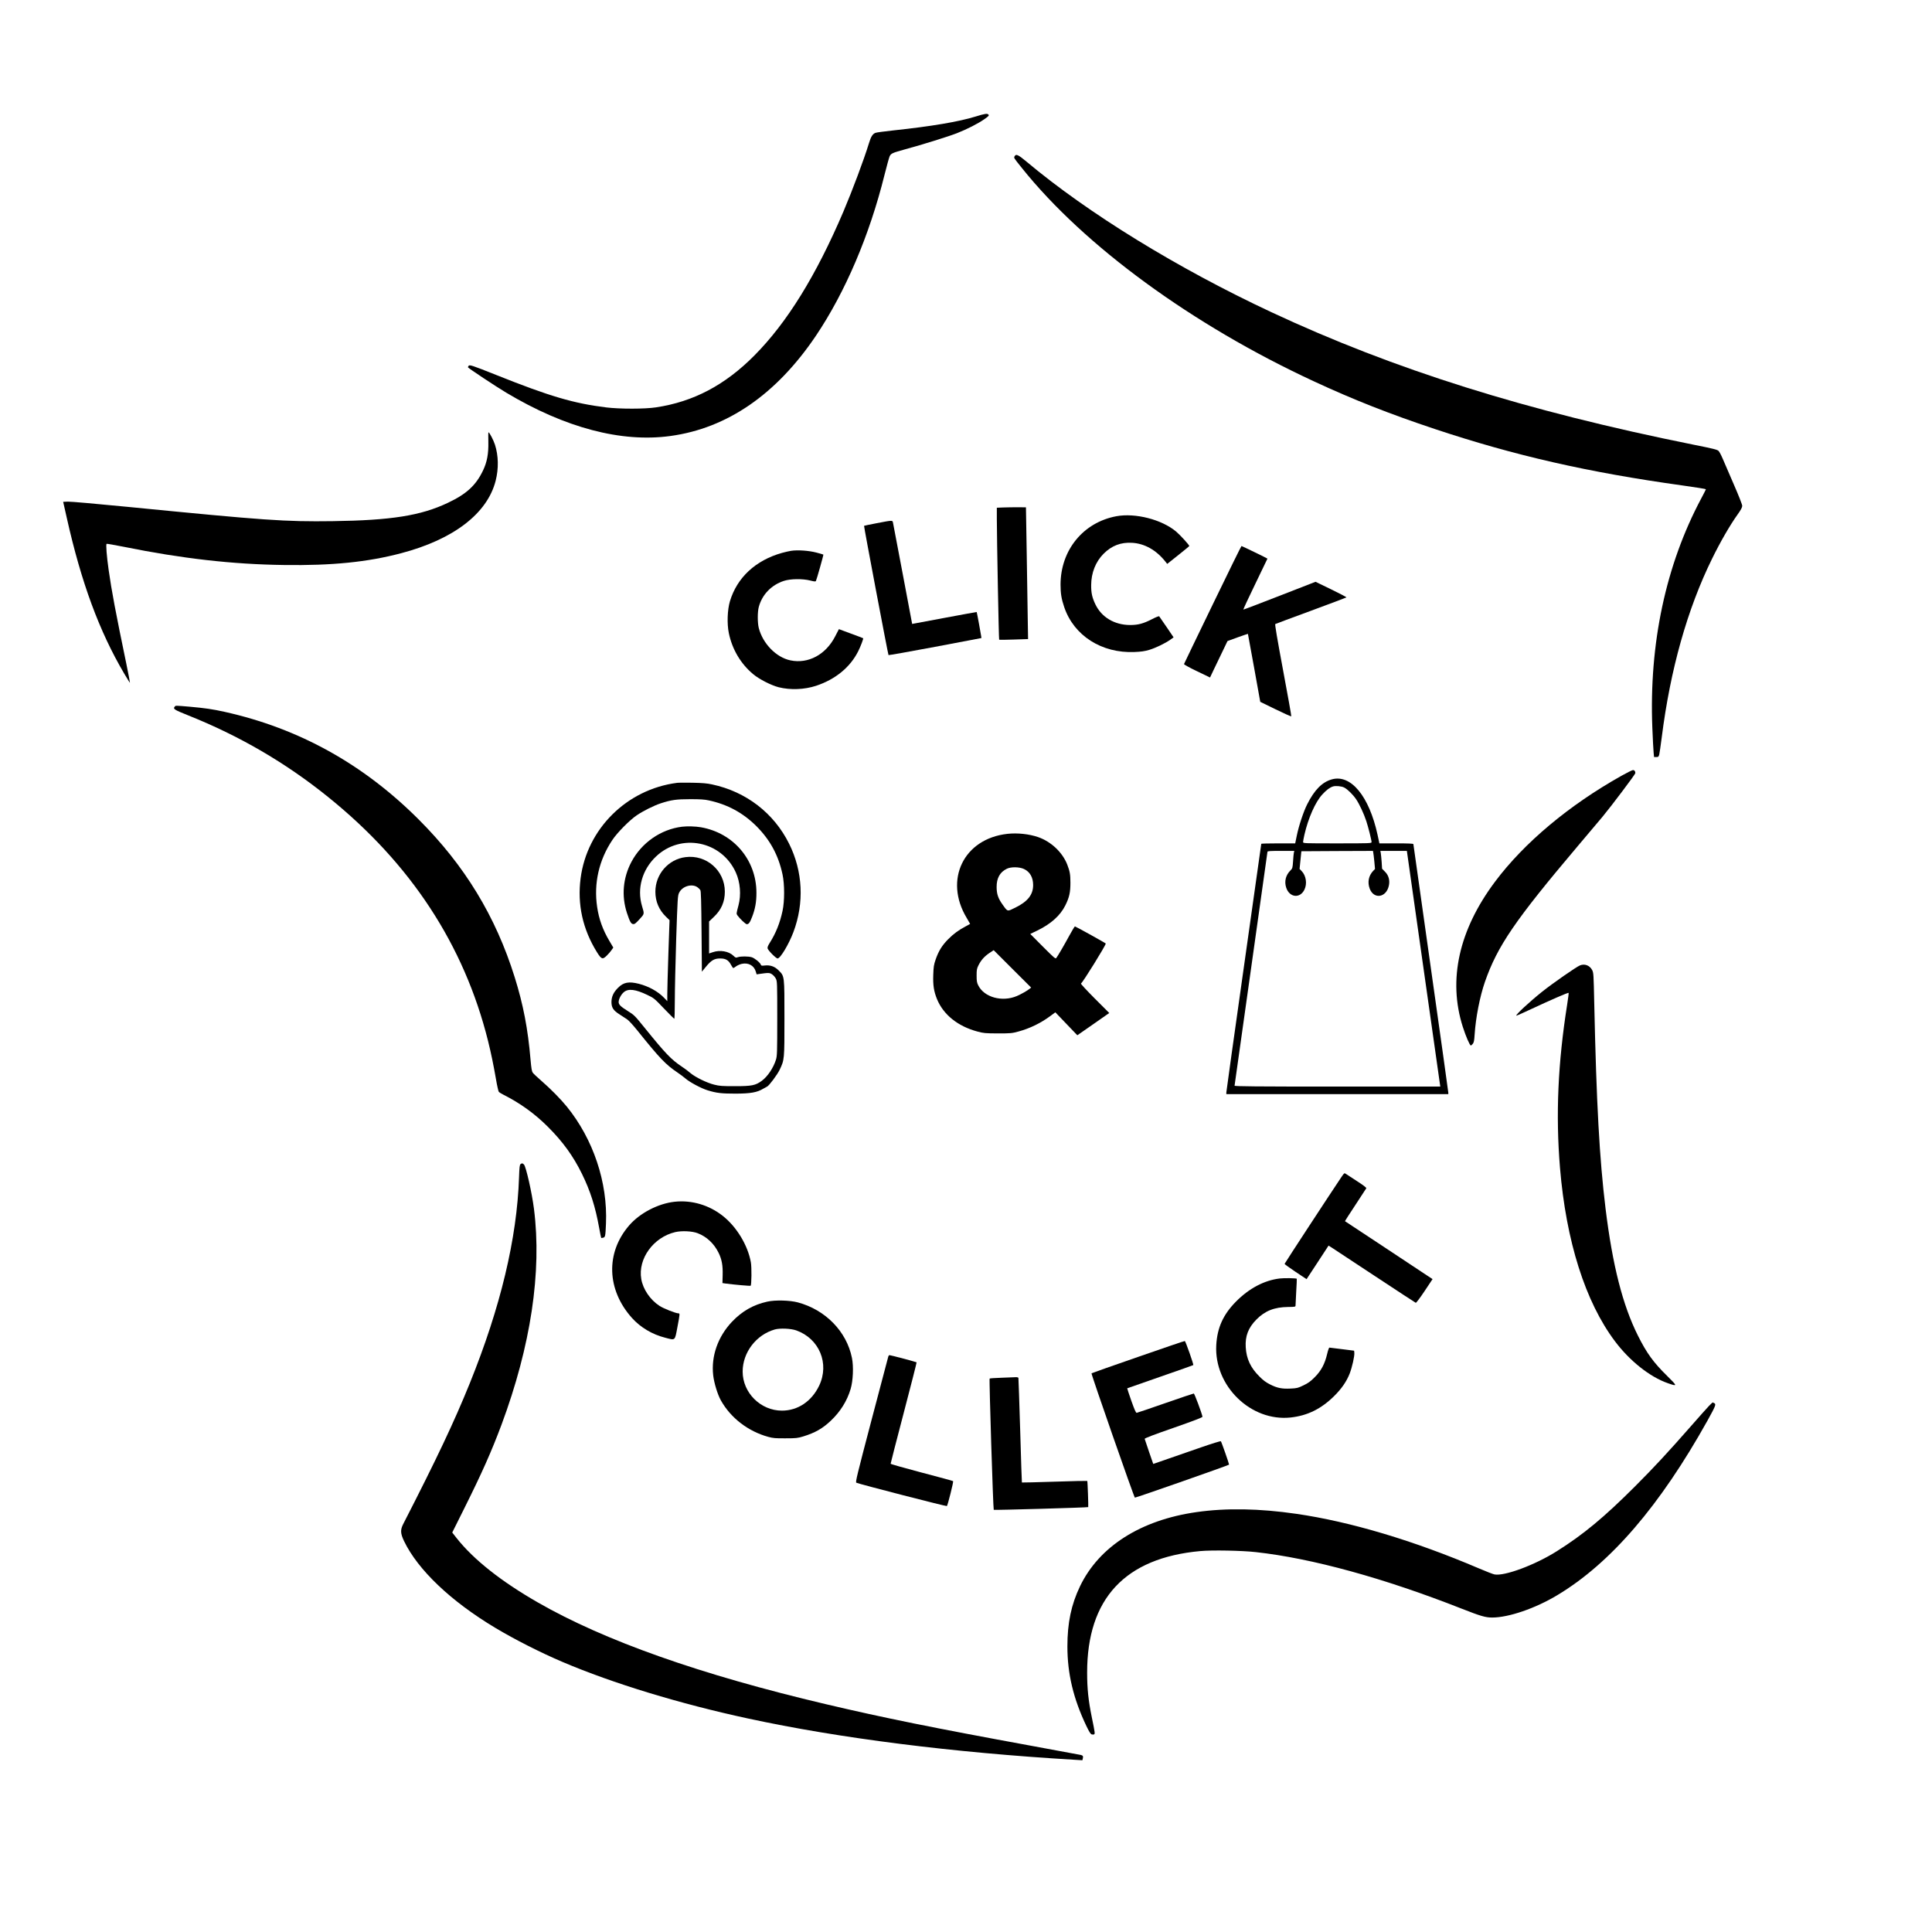
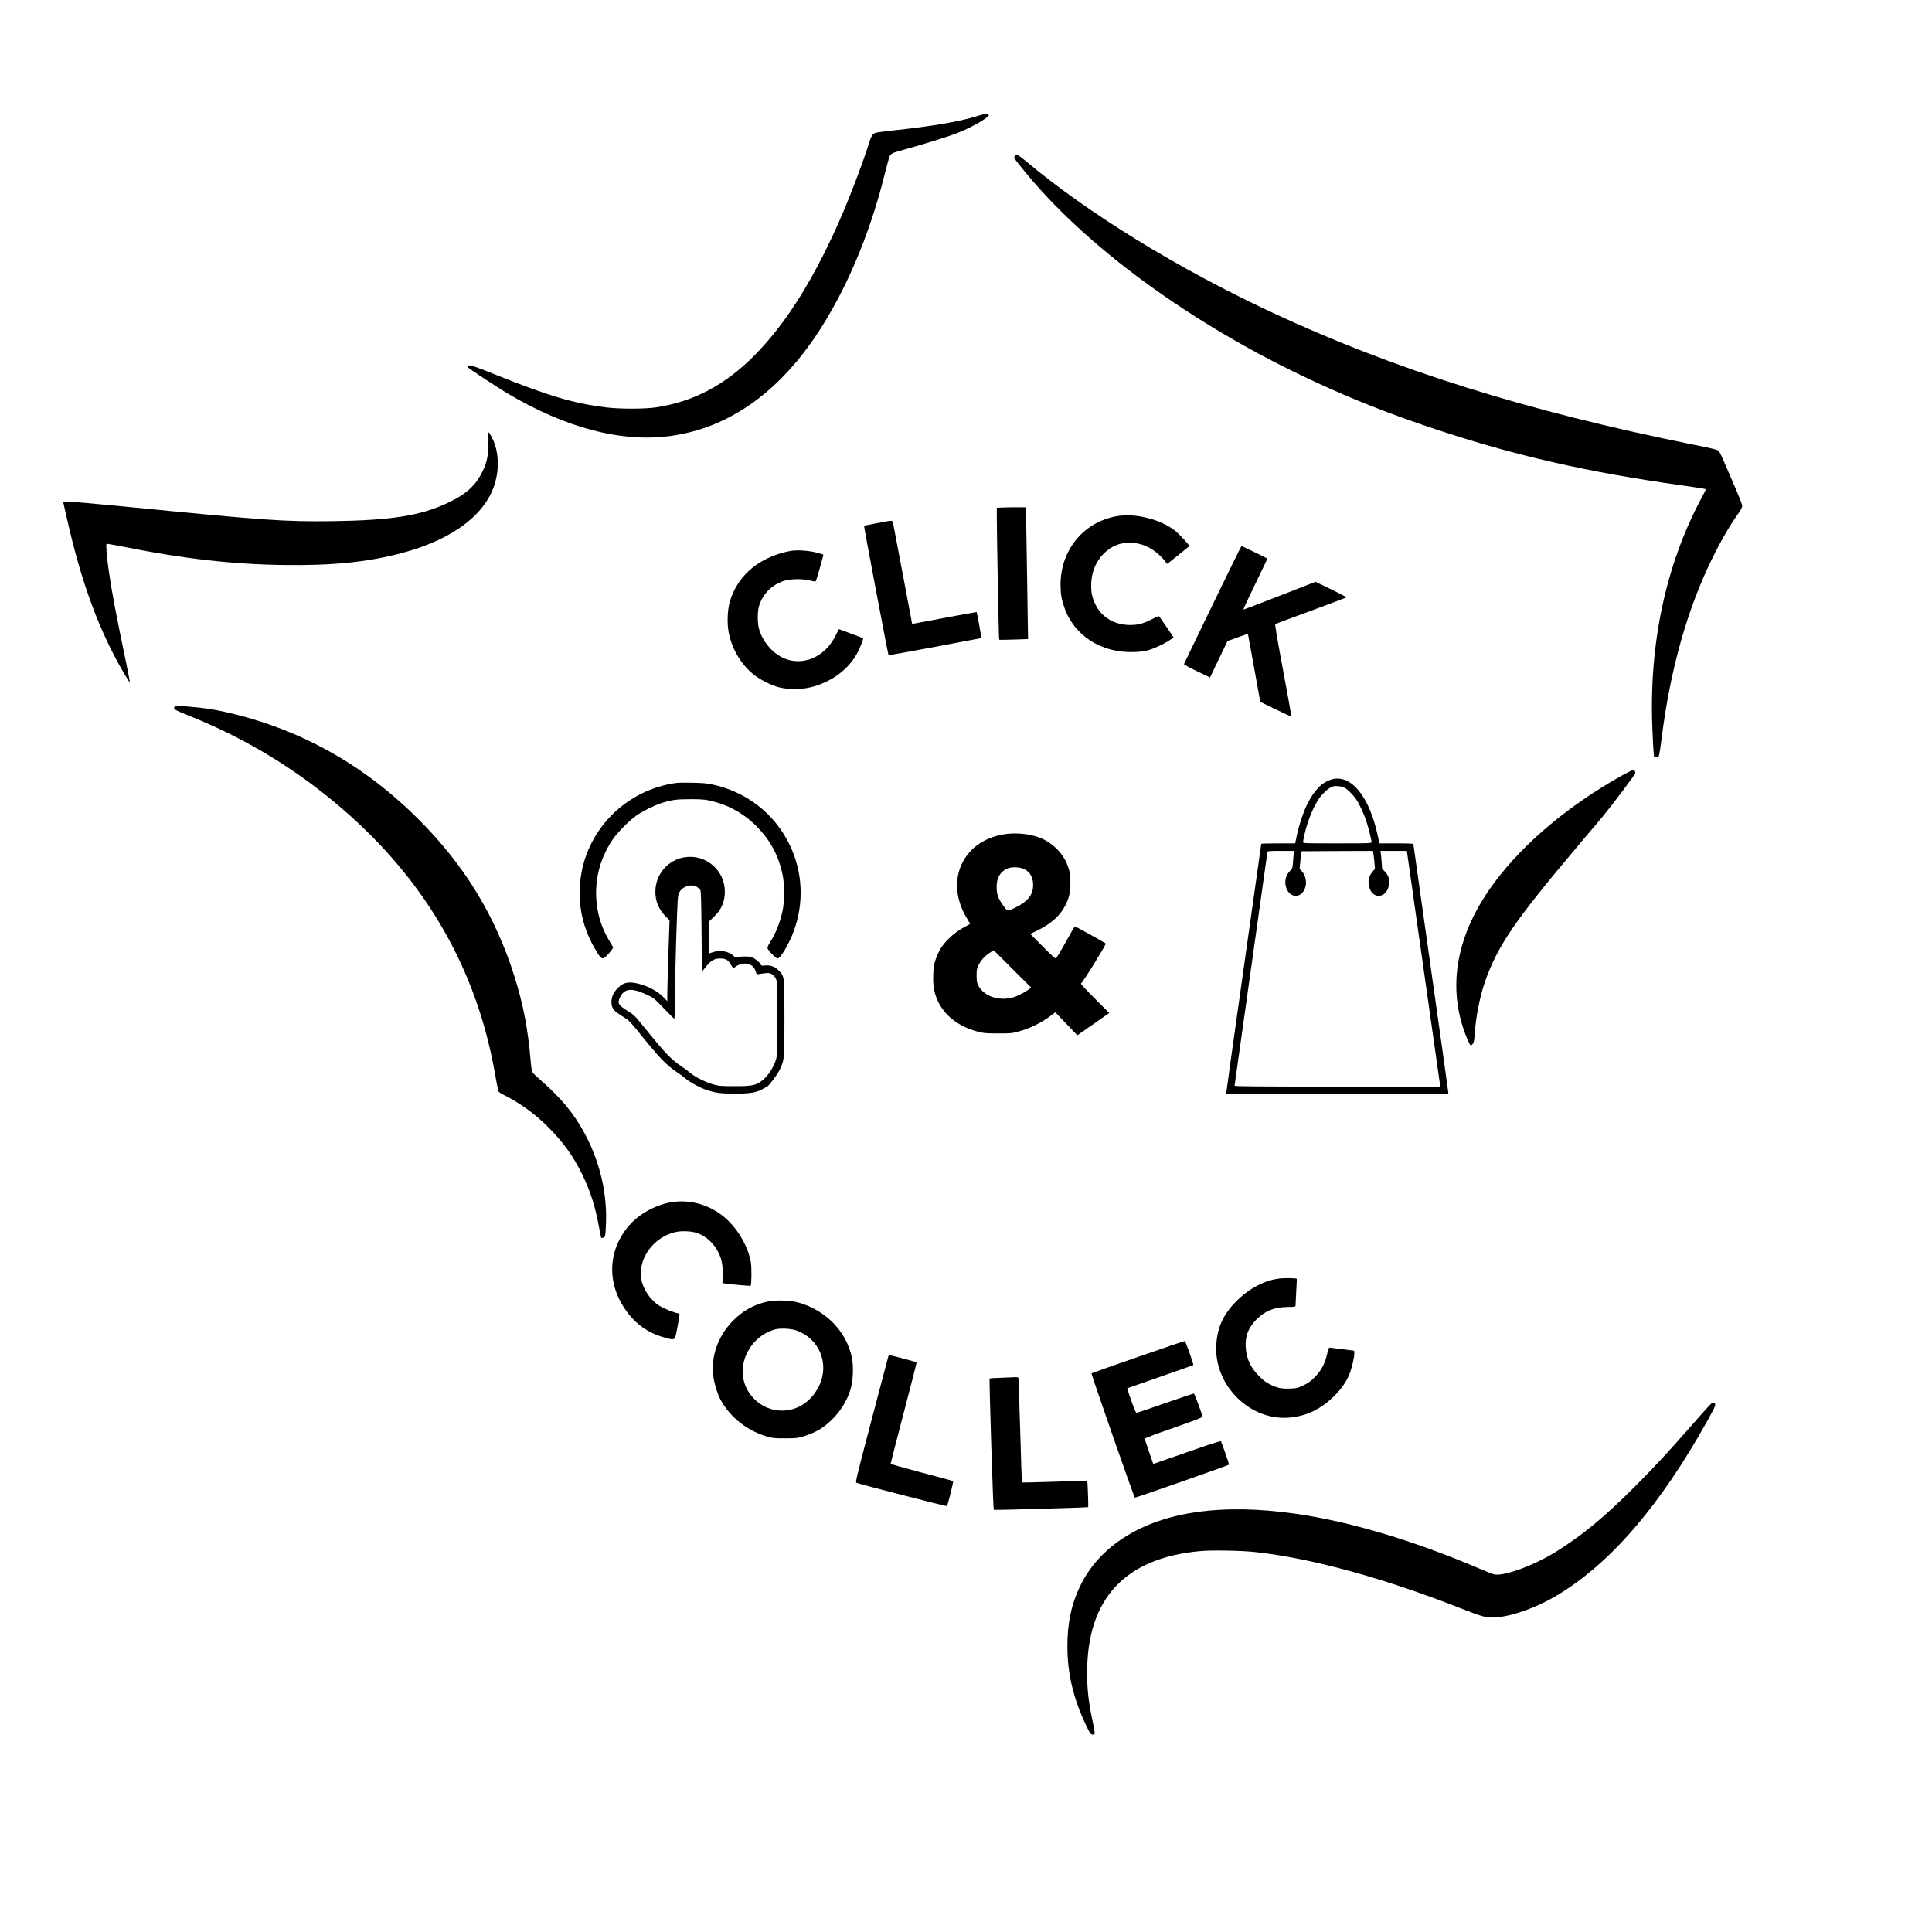
<svg xmlns="http://www.w3.org/2000/svg" version="1.0" width="2820pt" height="2820pt" viewBox="0 0 2820 2820" preserveAspectRatio="xMidYMid meet">
  <g transform="translate(0,2820) scale(0.1,-0.1)" fill="#000000" stroke="none">
    <path d="M14240 26499 c-246 -76 -648 -144 -1205 -203 -126 -14 -242 -29 -256 -35 -41 -15 -67 -56 -95 -150 -74 -242 -241 -687 -374 -1001 -399 -935 -823 -1620 -1300 -2100 -429 -432 -888 -674 -1435 -756 -165 -25 -524 -25 -725 -1 -478 59 -827 162 -1610 475 -351 140 -388 152 -401 131 -5 -8 -9 -17 -9 -20 0 -10 415 -285 560 -371 858 -513 1679 -730 2395 -632 830 113 1548 608 2125 1464 427 635 781 1463 1000 2345 33 132 67 254 75 272 19 43 42 53 225 103 254 69 633 187 758 236 150 59 310 141 401 205 59 41 70 53 60 65 -17 21 -51 16 -189 -27z" />
    <path d="M14810 25920 c-13 -25 -18 -18 104 -170 912 -1141 2495 -2297 4266 -3117 575 -267 1103 -475 1760 -694 1169 -389 2237 -633 3618 -825 188 -26 342 -51 342 -55 0 -4 -31 -65 -69 -136 -517 -970 -762 -2120 -713 -3346 7 -166 15 -330 19 -364 l6 -63 33 0 c30 0 34 4 43 38 5 20 21 132 36 247 125 992 374 1876 735 2610 121 247 260 488 375 649 47 66 65 100 65 123 0 18 -51 148 -124 315 -68 156 -140 324 -161 373 -21 50 -48 100 -59 112 -18 20 -75 34 -371 93 -2439 491 -4366 1096 -6159 1934 -1366 639 -2670 1440 -3572 2196 -122 102 -154 117 -174 80z" />
    <path d="M7128 21752 c4 -176 -19 -297 -78 -420 -103 -216 -241 -343 -512 -471 -395 -188 -828 -256 -1683 -268 -700 -9 -974 10 -2984 208 -448 44 -844 79 -881 77 l-68 -3 53 -235 c211 -942 474 -1655 838 -2272 45 -76 82 -136 84 -134 2 2 -22 124 -52 272 -156 752 -216 1068 -259 1374 -29 203 -42 375 -30 382 5 3 117 -17 249 -43 851 -172 1585 -256 2340 -266 699 -10 1219 42 1710 172 765 201 1259 580 1380 1059 45 178 41 363 -10 524 -21 66 -81 182 -95 182 -3 0 -4 -62 -2 -138z" />
    <path d="M14648 20793 l-98 -4 0 -162 c1 -302 28 -1759 34 -1764 2 -3 99 -2 213 2 l209 7 -4 242 c-2 132 -9 565 -15 961 l-12 720 -115 1 c-63 0 -159 -1 -212 -3z" />
    <path d="M16295 20665 c-484 -90 -815 -495 -815 -999 0 -130 13 -208 54 -329 142 -416 546 -674 1025 -654 96 4 147 11 215 31 95 29 233 95 310 150 l46 33 -101 149 c-56 82 -105 153 -109 158 -5 5 -53 -14 -108 -43 -125 -64 -201 -84 -317 -84 -229 1 -418 114 -508 305 -46 97 -61 164 -60 278 1 179 65 341 182 458 117 117 251 169 415 159 181 -10 351 -105 483 -270 l30 -38 161 128 c88 70 161 130 161 133 2 14 -133 161 -193 212 -209 175 -594 274 -871 223z" />
    <path d="M12795 20563 c-99 -19 -181 -36 -183 -38 -5 -4 350 -1879 357 -1887 3 -3 310 51 681 121 l675 128 -3 24 c-3 28 -63 353 -66 356 -1 1 -213 -38 -471 -86 -259 -49 -471 -88 -471 -88 -1 1 -63 331 -138 732 -76 402 -140 740 -143 753 -7 29 -15 28 -238 -15z" />
    <path d="M17700 19374 c-228 -470 -416 -861 -418 -867 -1 -7 82 -53 189 -104 l191 -92 53 112 c29 62 87 181 128 266 l74 154 148 54 c81 29 149 52 150 51 1 -2 42 -225 91 -497 l89 -495 223 -109 c123 -60 226 -106 230 -103 3 4 -51 307 -120 674 -85 456 -121 669 -114 673 6 4 241 91 521 194 281 104 513 191 518 195 4 3 -96 56 -222 117 l-229 111 -524 -204 c-287 -112 -526 -203 -530 -202 -3 2 74 169 173 372 98 203 179 370 179 372 0 4 -371 184 -379 184 -4 0 -193 -385 -421 -856z" />
    <path d="M11546 20160 c-32 -5 -91 -19 -131 -30 -386 -108 -657 -360 -761 -707 -37 -125 -44 -327 -16 -463 49 -239 175 -450 355 -600 88 -74 263 -163 372 -191 172 -43 376 -35 547 21 283 94 498 271 615 505 34 67 78 184 72 189 -2 2 -83 33 -179 68 l-175 65 -55 -106 c-136 -266 -393 -404 -652 -350 -208 43 -405 245 -463 474 -19 75 -19 233 0 304 48 181 183 322 366 382 97 32 275 34 388 5 53 -14 75 -16 80 -7 10 16 113 382 109 386 -2 2 -48 16 -103 30 -112 29 -273 40 -369 25z" />
    <path d="M2550 17885 c-27 -32 -6 -46 190 -124 756 -302 1426 -692 2049 -1194 1207 -972 1985 -2160 2335 -3562 45 -183 78 -342 115 -554 16 -95 35 -179 42 -188 7 -8 40 -28 73 -45 237 -119 453 -275 641 -463 220 -219 372 -429 500 -690 122 -249 195 -479 250 -785 14 -79 28 -146 30 -148 2 -3 15 -2 28 2 32 8 34 20 42 206 26 601 -185 1231 -571 1707 -93 114 -236 259 -373 378 -57 50 -113 102 -123 116 -16 21 -22 59 -34 190 -38 451 -107 808 -231 1204 -278 890 -730 1633 -1403 2305 -808 808 -1745 1328 -2832 1570 -175 39 -289 55 -511 75 -216 18 -202 18 -217 0z" />
    <path d="M23670 16878 c-766 -429 -1422 -978 -1847 -1546 -529 -706 -690 -1433 -472 -2119 45 -140 102 -273 118 -273 5 0 18 11 29 25 15 19 21 48 26 132 16 249 76 557 151 773 182 522 441 900 1350 1975 149 176 314 372 367 435 127 153 478 619 478 635 0 28 -13 45 -34 45 -11 0 -86 -37 -166 -82z" />
    <path d="M19440 16824 c-141 -39 -254 -153 -360 -364 -54 -107 -123 -315 -152 -459 l-23 -111 -247 0 c-137 0 -248 -3 -248 -6 0 -4 -115 -816 -255 -1805 -140 -989 -255 -1810 -255 -1824 l0 -25 1620 0 1620 0 0 21 c0 12 -115 831 -255 1820 -140 988 -255 1802 -255 1808 0 8 -77 11 -248 11 l-248 0 -27 126 c-123 563 -389 886 -667 808z m180 -119 c49 -25 127 -102 173 -169 49 -72 115 -214 150 -321 29 -88 77 -280 77 -307 0 -17 -30 -18 -500 -18 -490 0 -500 0 -500 20 0 10 9 59 20 107 56 243 159 476 260 586 62 67 108 102 158 118 38 12 124 4 162 -16z m-734 -949 c-3 -13 -9 -70 -12 -127 -7 -99 -8 -104 -40 -136 -68 -68 -90 -160 -60 -250 48 -145 202 -161 266 -28 42 86 24 204 -41 271 l-30 31 13 129 13 129 522 3 523 2 4 -22 c3 -13 10 -72 16 -132 l10 -110 -29 -30 c-65 -70 -83 -165 -48 -258 60 -157 239 -131 278 40 19 80 -1 155 -56 209 l-42 43 -6 98 c-4 55 -10 113 -13 131 l-6 31 193 0 194 0 239 -1687 c131 -929 241 -1703 244 -1720 l5 -33 -1502 0 c-1194 0 -1501 3 -1501 13 0 6 108 774 240 1705 132 932 240 1700 240 1708 0 12 33 14 196 14 l196 0 -6 -24z" />
    <path d="M9880 16773 c-731 -95 -1311 -670 -1405 -1391 -50 -382 30 -745 238 -1080 66 -105 82 -111 143 -51 25 24 56 60 70 81 l26 37 -55 93 c-98 164 -155 322 -181 500 -51 344 26 684 222 977 70 106 251 289 354 359 95 65 249 142 351 176 153 50 228 61 432 61 144 0 210 -4 272 -18 273 -59 498 -181 694 -376 200 -201 321 -424 381 -704 31 -146 31 -390 0 -534 -38 -175 -96 -321 -184 -461 -28 -44 -38 -69 -34 -85 9 -32 123 -147 146 -147 40 0 163 205 231 385 160 425 138 887 -63 1290 -222 447 -627 759 -1123 865 -77 17 -143 22 -290 25 -104 2 -206 1 -225 -2z" />
-     <path d="M9955 16133 c-310 -38 -592 -235 -740 -516 -122 -231 -145 -494 -65 -740 44 -132 60 -161 91 -165 22 -3 38 10 93 70 74 81 73 73 37 193 -76 255 2 531 203 722 365 348 957 230 1166 -231 65 -143 80 -328 39 -481 -32 -121 -32 -122 -16 -145 34 -48 120 -130 137 -130 29 0 46 24 78 107 45 115 64 221 63 353 0 478 -335 872 -810 955 -77 14 -203 17 -276 8z" />
    <path d="M14705 16029 c-639 -70 -930 -671 -595 -1227 27 -46 50 -85 50 -87 0 -1 -28 -18 -62 -35 -103 -54 -179 -109 -259 -190 -89 -90 -139 -171 -182 -295 -27 -79 -31 -107 -35 -227 -5 -151 9 -237 54 -350 94 -229 304 -398 592 -475 89 -24 113 -26 297 -27 185 0 207 2 298 27 168 45 332 125 472 230 l69 51 160 -167 161 -168 233 162 233 163 -212 212 c-116 117 -207 214 -201 218 28 17 363 558 362 584 -1 6 -420 239 -450 250 -4 1 -41 -59 -82 -135 -77 -142 -166 -294 -190 -326 -12 -16 -30 0 -197 167 l-183 184 104 50 c196 95 335 219 408 367 58 117 74 188 74 330 0 121 -8 166 -46 265 -70 179 -235 335 -424 401 -133 46 -304 64 -449 48z m241 -513 c86 -40 133 -121 134 -232 1 -142 -78 -243 -260 -332 -120 -59 -110 -62 -185 43 -66 92 -87 154 -88 255 -1 132 47 219 148 269 60 30 183 29 251 -3z m82 -1749 c-32 -27 -126 -80 -185 -105 -216 -92 -479 -19 -565 157 -19 38 -23 62 -23 141 0 83 3 102 27 150 37 75 86 130 160 180 l62 41 273 -273 274 -273 -23 -18z" />
    <path d="M10005 15689 c-250 -32 -439 -249 -439 -504 0 -144 52 -266 156 -367 l51 -49 -17 -487 c-9 -268 -16 -534 -16 -591 l0 -104 -47 49 c-89 93 -224 167 -367 204 -147 37 -224 23 -304 -57 -67 -67 -96 -129 -97 -208 0 -82 27 -124 119 -182 39 -25 89 -57 110 -72 22 -14 84 -82 140 -151 336 -418 419 -506 595 -625 40 -27 92 -66 115 -86 61 -54 229 -144 323 -173 132 -41 204 -49 413 -49 217 1 311 18 399 71 25 15 51 29 58 32 28 12 148 172 183 245 70 147 70 147 70 752 0 626 2 612 -85 699 -58 58 -123 81 -206 71 -41 -5 -49 -3 -54 13 -10 30 -90 95 -133 108 -50 15 -159 15 -201 1 -30 -11 -35 -9 -65 20 -69 67 -197 89 -303 52 l-53 -18 0 234 0 233 68 65 c110 103 162 222 162 370 0 308 -269 544 -575 504z m176 -440 c16 -11 35 -30 42 -42 9 -17 13 -165 17 -606 l5 -584 59 72 c78 95 123 121 208 121 80 0 122 -24 158 -93 14 -26 29 -47 33 -47 5 0 23 11 41 25 18 13 54 30 82 36 95 22 179 -23 205 -110 l13 -43 40 6 c132 19 150 19 186 -6 19 -13 44 -41 55 -63 19 -39 20 -60 20 -580 0 -496 -2 -545 -18 -600 -38 -122 -122 -248 -208 -311 -92 -67 -144 -78 -389 -78 -189 0 -226 2 -305 22 -109 27 -276 109 -348 170 -28 25 -85 67 -127 95 -153 102 -236 189 -530 552 -158 195 -159 197 -260 260 -102 64 -130 92 -130 129 0 43 36 112 78 146 64 53 169 40 338 -41 99 -47 105 -52 245 -199 79 -82 147 -150 151 -150 5 0 8 120 8 266 0 146 9 550 20 898 20 595 22 633 42 674 46 97 188 139 269 81z" />
-     <path d="M23062 14109 c-52 -20 -402 -264 -551 -383 -184 -147 -391 -339 -379 -351 2 -3 103 42 224 99 274 128 533 241 540 234 3 -3 -7 -79 -21 -169 -135 -853 -169 -1609 -105 -2384 89 -1071 369 -1956 802 -2532 214 -286 511 -522 771 -612 145 -51 145 -46 -10 107 -198 194 -297 330 -426 588 -222 444 -370 1024 -472 1854 -89 729 -133 1534 -165 3002 -9 413 -10 439 -30 478 -35 68 -109 97 -178 69z" />
-     <path d="M7598 11208 c-13 -11 -17 -46 -22 -193 -30 -892 -270 -1896 -719 -3006 -228 -563 -478 -1092 -971 -2053 -44 -86 -42 -138 12 -251 202 -420 684 -878 1332 -1266 286 -171 660 -361 985 -499 728 -310 1711 -610 2705 -824 1338 -289 2989 -497 4762 -602 l117 -7 6 26 c8 32 2 43 -28 51 -12 3 -343 64 -735 136 -1420 260 -2137 405 -2986 605 -1827 430 -3232 926 -4205 1485 -537 308 -936 624 -1185 938 l-65 83 173 347 c259 519 398 831 546 1226 428 1151 591 2232 474 3151 -29 231 -116 617 -146 647 -21 21 -29 22 -50 6z" />
-     <path d="M19582 11023 c-157 -233 -832 -1264 -832 -1271 0 -5 72 -57 160 -116 l161 -107 161 245 160 245 52 -33 c28 -18 312 -205 631 -416 318 -210 584 -384 590 -386 6 -3 64 74 128 170 l117 176 -73 48 c-39 27 -326 217 -637 422 -311 204 -566 373 -568 375 -2 1 66 108 151 236 85 129 157 239 160 245 4 8 -47 47 -136 104 -78 51 -152 99 -164 107 -20 14 -23 11 -61 -44z" />
    <path d="M9847 10659 c-240 -26 -508 -165 -664 -346 -345 -399 -328 -940 43 -1352 122 -136 295 -239 481 -286 154 -40 142 -50 180 150 38 200 38 205 16 205 -40 0 -217 70 -278 110 -135 88 -240 243 -265 392 -50 295 177 609 496 684 95 22 247 15 327 -16 132 -50 241 -153 306 -287 47 -95 63 -185 59 -325 l-3 -116 40 -6 c134 -18 366 -38 372 -33 13 14 16 269 3 341 -44 248 -206 517 -408 677 -201 160 -455 235 -705 208z" />
    <path d="M18680 9539 c-227 -27 -448 -144 -640 -338 -186 -189 -272 -378 -287 -633 -34 -597 505 -1122 1087 -1058 245 27 446 126 636 315 106 105 180 212 225 328 35 92 72 254 67 301 l-3 31 -175 22 c-96 12 -180 22 -186 23 -6 0 -21 -42 -33 -94 -34 -145 -87 -244 -180 -337 -62 -63 -96 -87 -165 -120 -81 -39 -95 -43 -190 -47 -126 -6 -194 8 -297 60 -60 30 -101 60 -157 117 -129 128 -189 258 -199 426 -10 164 38 286 157 406 124 126 263 180 462 182 102 1 108 3 108 22 0 11 5 103 10 204 6 101 10 185 8 186 -9 9 -185 12 -248 4z" />
    <path d="M11200 9201 c-204 -45 -367 -138 -515 -293 -206 -217 -307 -503 -275 -782 13 -113 64 -280 112 -366 143 -256 397 -452 692 -533 69 -19 105 -22 251 -21 155 0 178 3 258 27 175 54 283 115 406 232 137 130 235 286 287 461 36 120 45 329 19 455 -78 385 -386 701 -790 809 -116 31 -329 37 -445 11z m423 -420 c336 -120 487 -484 334 -806 -110 -230 -312 -365 -544 -365 -311 0 -573 261 -573 570 0 280 198 538 470 615 76 21 235 14 313 -14z" />
    <path d="M16611 8394 c-371 -129 -677 -236 -679 -239 -8 -8 622 -1815 633 -1815 22 0 1375 474 1375 482 0 15 -111 333 -120 341 -4 5 -133 -35 -286 -88 -154 -53 -374 -130 -490 -170 l-211 -73 -61 176 c-33 98 -62 183 -64 190 -2 9 128 59 422 161 301 105 424 153 422 162 -12 58 -117 339 -127 339 -7 0 -194 -63 -415 -140 -221 -77 -409 -141 -418 -142 -12 -2 -30 39 -79 176 -34 99 -62 181 -60 182 1 1 218 77 481 168 264 92 482 168 484 171 7 7 -113 349 -124 351 -5 2 -312 -103 -683 -232z" />
    <path d="M12964 8393 c-4 -16 -114 -433 -245 -928 -208 -791 -235 -901 -220 -907 45 -21 1315 -348 1322 -341 13 13 99 357 91 364 -4 4 -211 60 -459 125 -249 66 -453 123 -453 129 -1 5 86 340 191 742 106 403 190 735 188 738 -6 6 -379 105 -396 105 -7 0 -16 -12 -19 -27z" />
    <path d="M14618 8090 c-91 -3 -170 -8 -173 -12 -9 -8 51 -1907 60 -1916 6 -6 1375 33 1379 40 4 7 -9 377 -14 382 -3 2 -218 -2 -478 -11 -260 -8 -474 -14 -476 -12 -2 2 -13 344 -25 759 -13 415 -24 761 -26 768 -3 7 -19 11 -42 10 -21 -1 -113 -5 -205 -8z" />
    <path d="M24944 7678 c-28 -29 -136 -150 -239 -268 -366 -417 -562 -628 -839 -905 -452 -452 -754 -703 -1144 -948 -317 -200 -761 -365 -907 -338 -22 4 -125 44 -230 89 -946 404 -1876 682 -2665 796 -536 78 -1023 87 -1455 25 -816 -116 -1422 -502 -1701 -1083 -128 -267 -184 -533 -184 -878 0 -399 87 -762 277 -1161 43 -89 62 -119 79 -123 13 -3 28 -3 34 1 14 9 13 22 -33 245 -51 249 -69 420 -69 655 -1 1080 552 1675 1651 1775 169 16 608 8 811 -15 817 -90 1868 -378 3006 -826 275 -108 346 -129 444 -129 240 0 629 133 950 326 779 467 1499 1305 2193 2549 119 215 128 238 99 254 -12 6 -22 11 -24 11 -2 0 -26 -24 -54 -52z" />
  </g>
</svg>